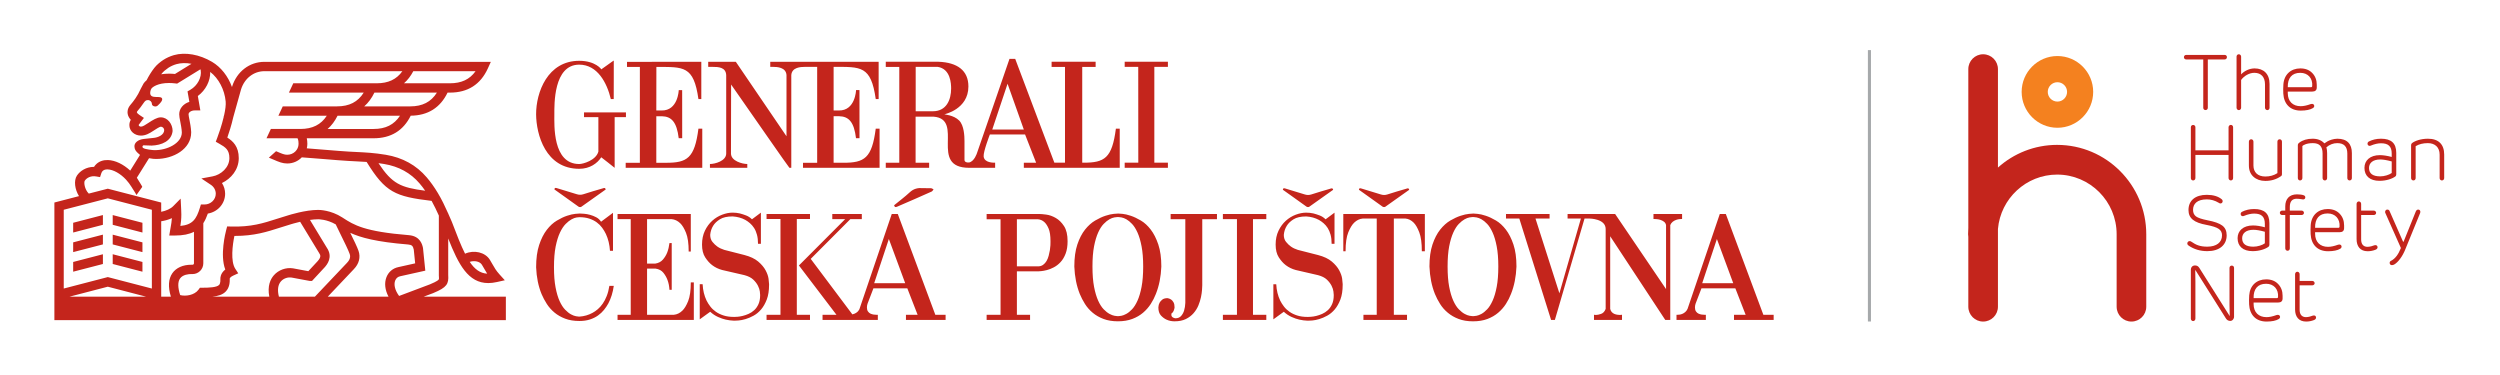
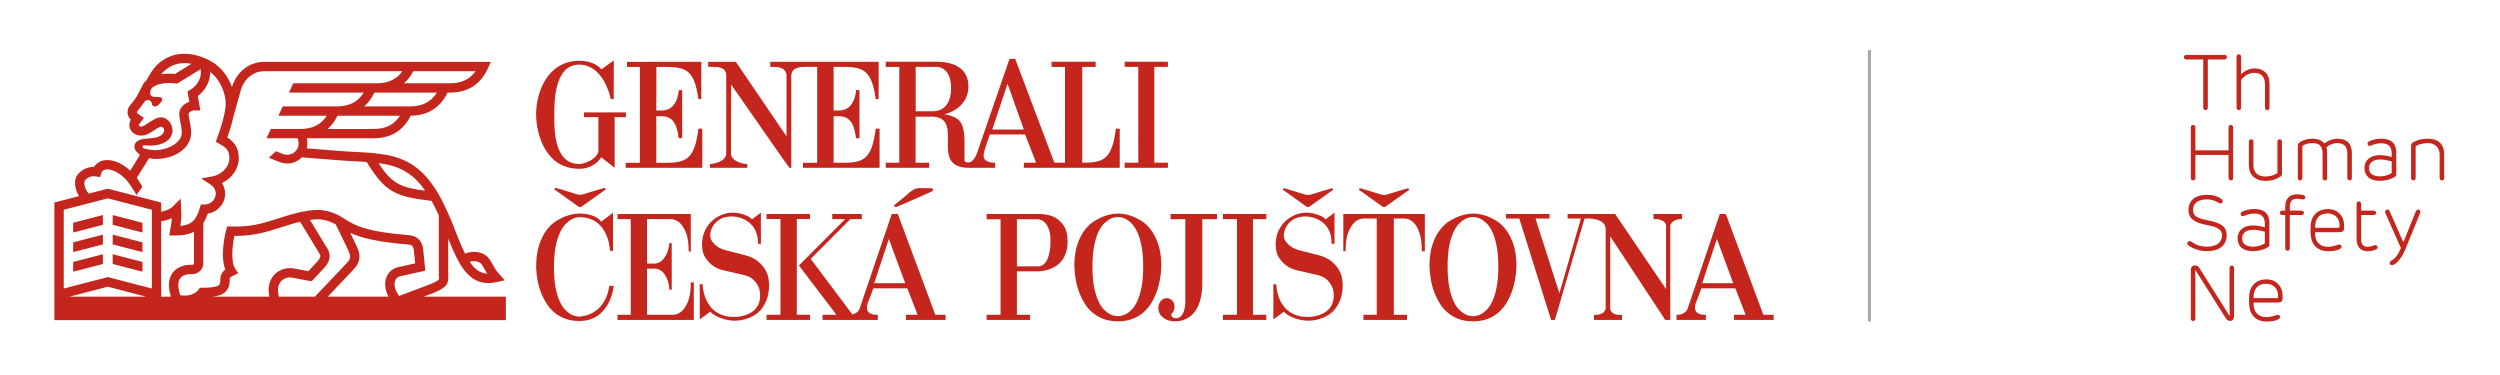
<svg xmlns="http://www.w3.org/2000/svg" version="1.2" viewBox="0 0 1372 206" width="1372" height="206">
  <style>
		.s0 { fill: #a6a9ab } 
		.s1 { fill: #f4811f } 
		.s2 { fill: #c4251c } 
	</style>
  <g id="Ochranna zona">
	</g>
  <g id="LINKA">
    <g id="&lt;Group&gt;">
      <path id="&lt;Path&gt;" class="s0" d="m1026.79 176.44h-1.69v-148.94h1.69z" />
    </g>
  </g>
  <g id="Vrstva 4">
    <g id="&lt;Group&gt;">
      <g id="&lt;Group&gt;">
-         <path id="&lt;Compound Path&gt;" fill-rule="evenodd" class="s1" d="m1129.11 70.12c-10.83 0-19.63-8.83-19.63-19.69 0-10.85 8.8-19.68 19.63-19.68 10.82 0 19.63 8.83 19.63 19.68 0 10.86-8.81 19.69-19.63 19.69zm0-25c-2.92 0-5.3 2.38-5.3 5.31 0 2.93 2.38 5.32 5.3 5.32 2.92 0 5.3-2.39 5.3-5.32 0-2.93-2.38-5.31-5.3-5.31z" />
-         <path id="&lt;Path&gt;" class="s2" d="m1128.97 79.51c-12.47 0-23.86 4.71-32.5 12.45v-54.03c0-4.5-3.64-8.15-8.13-8.15-4.49 0-8.13 3.65-8.13 8.15v87.15q-0.12 1.72-0.13 3.46 0 0.74 0.13 1.44v38.34c0 4.5 3.64 8.15 8.13 8.15 4.49 0 8.13-3.65 8.13-8.15v-42.68c1.47-16.69 15.48-29.83 32.5-29.83 18 0 32.64 14.68 32.64 32.73v39.78c0 4.5 3.64 8.15 8.13 8.15 4.49 0 8.13-3.65 8.13-8.15v-39.78c0-27.04-21.94-49.03-48.9-49.03z" />
-       </g>
+         </g>
      <g id="&lt;Group&gt;">
        <path id="&lt;Compound Path&gt;" class="s2" d="m1209.15 32.63h-9.32c-1.72 0-1.72-2.5 0-2.5h21.05c1.72 0 1.63 2.5 0 2.5h-9.23v26.51c0 1.69-2.5 1.69-2.5 0z" />
        <path id="&lt;Compound Path&gt;" class="s2" d="m1229.93 40.82c1.72-1.9 4.61-3.28 7.37-3.28 5 0 8.23 3.02 8.23 8.54v13.06c0 0.69-0.51 1.3-1.2 1.3-0.69 0-1.3-0.61-1.3-1.3v-12.84c0-3.97-2.07-6.34-5.86-6.34-2.8 0-5.65 1.72-7.24 3.92v15.26c0 0.69-0.56 1.3-1.25 1.3-0.69 0-1.26-0.61-1.26-1.3v-28.06c0-0.74 0.52-1.3 1.26-1.3 0.64 0 1.25 0.56 1.25 1.3z" />
-         <path id="&lt;Compound Path&gt;" fill-rule="evenodd" class="s2" d="m1271.44 47.98q0.01 2.27-2.5 2.28h-13.41v0.87c0 4.48 2.76 7.15 7.07 7.15 1.6 0 3.41-0.39 5.52-1.16 1.17-0.39 1.94 0.21 1.94 1.03q-0.01 0.71-0.73 1.17-2.27 1.37-6.68 1.38c-5.87 0-9.27-3.67-9.58-9.4q-0.13-2.34 0.05-5c0.39-5.39 4.09-8.76 9.31-8.76q4.15 0.01 6.56 2.55 2.45 2.52 2.45 6.46zm-3.15-0.12q0.59-0.01 0.65-0.61c0.35-4.35-2.37-7.28-6.55-7.28-4.62 0-6.99 2.88-6.86 7.89z" />
        <path id="&lt;Compound Path&gt;" class="s2" d="m1202.34 69.84c0-1.68 2.5-1.68 2.5 0v12.67h18.19v-12.67c0-0.73 0.61-1.3 1.25-1.3 0.73 0 1.25 0.57 1.25 1.3v27.89c0 0.74-0.52 1.3-1.25 1.3-0.64 0-1.25-0.61-1.25-1.3v-12.71h-18.19v12.71c0 0.74-0.56 1.3-1.25 1.3-0.74 0-1.25-0.56-1.25-1.3z" />
        <path id="&lt;Compound Path&gt;" class="s2" d="m1234.19 77.73c0-0.74 0.56-1.3 1.3-1.3 0.64 0 1.2 0.56 1.2 1.3v13.11c0 3.75 2.42 6.03 6.51 6.03 2.46 0 4.7-0.6 6.64-1.85v-17.29c0-0.74 0.52-1.3 1.25-1.3 0.69 0 1.25 0.56 1.25 1.3v17.81q0.01 0.84-0.56 1.16c-2.45 1.72-5.34 2.59-8.58 2.59-2.63 0-4.83-0.78-6.51-2.29q-2.51-2.27-2.5-6.29z" />
        <path id="&lt;Compound Path&gt;" class="s2" d="m1290.71 97.73c0 0.74-0.51 1.3-1.25 1.3-0.69 0-1.25-0.56-1.25-1.3v-13.49q-0.01-5.69-5.52-5.69-3.16-0.01-5.95 2.24 0.39 1.62 0.39 3.23v13.71c0 0.74-0.52 1.3-1.25 1.3-0.69 0-1.25-0.56-1.25-1.3v-13.49c0-3.93-1.72-5.69-5.35-5.69-3.53 0-5.3 1.16-5.64 1.51l-0.09 0.08v17.59c0 0.74-0.56 1.3-1.29 1.3-0.69 0-1.21-0.56-1.21-1.3v-18.02q-0.01-0.84 0.82-1.42 2.83-2.15 7.29-2.16 4.13 0.01 6.46 2.55l1.73-1.12c0.86-0.52 3.27-1.43 5.39-1.43 5.39 0 7.97 2.89 7.97 7.89z" />
        <path id="&lt;Compound Path&gt;" fill-rule="evenodd" class="s2" d="m1315.07 95.71q0.01 0.77-0.56 1.16c-1.56 1.17-4.83 2.37-8.63 2.37-5.3 0-8.27-2.67-8.27-7.11 0-4.1 3.1-6.99 8.49-6.99q2.78 0.02 6.47 1v-1.86c0-3.97-1.86-5.65-5.87-5.65q-2.53 0.01-5.52 1.25c-1.07 0.48-1.89-0.13-1.89-0.99 0-0.56 0.25-0.95 0.77-1.25 1.94-0.99 4.19-1.51 6.64-1.51 5.57 0 8.37 2.42 8.37 7.76zm-2.5-0.77v-6.34c-2.63-0.73-4.7-1.08-6.3-1.08-4.01 0-6.16 1.9-6.16 4.66q0.01 4.6 6.16 4.61c2.24 0 4.92-0.82 6.3-1.85z" />
        <path id="&lt;Compound Path&gt;" class="s2" d="m1341.37 97.73c0 0.74-0.52 1.3-1.26 1.3-0.68 0-1.24-0.56-1.24-1.3v-12.84c0-4.19-2.68-6.34-6.47-6.34q-3.96 0-6.69 1.68v17.5c0 0.74-0.51 1.3-1.25 1.3-0.69 0-1.25-0.56-1.25-1.3v-17.98q0.01-0.84 0.61-1.29c1.55-1.16 4.7-2.33 8.66-2.33 5.82 0 8.89 3.15 8.89 8.67z" />
        <path id="&lt;Compound Path&gt;" class="s2" d="m1219.58 123.78c1.6 1.2 2.42 2.97 2.42 5.34 0 5.35-4.01 8.71-10.61 8.71q-5.89 0-10.35-3.1-0.65-0.47-0.65-1.12c0-0.74 0.57-1.3 1.3-1.3q0.51 0.01 0.95 0.35c2.58 1.77 4.74 2.71 8.71 2.71 5.04 0 8.1-2.32 8.1-6.25 0-1.51-0.6-2.71-1.85-3.53q-1.8-1.24-6.64-2.16c-6.94-1.25-9.92-3.66-9.92-8.19 0-5.17 3.71-8.32 10.05-8.32q5.25 0 8.23 2.46 0.47 0.38 0.48 1.03c0 0.69-0.52 1.25-1.17 1.25q-0.58 0-1.03-0.39-3.09-1.86-6.51-1.85c-5.22 0-7.55 2.37-7.55 5.78 0 1.59 0.56 2.76 1.64 3.58 1.12 0.81 3.24 1.5 6.3 2.11 3.83 0.73 6.51 1.68 8.1 2.89z" />
        <path id="&lt;Compound Path&gt;" fill-rule="evenodd" class="s2" d="m1245.45 134.3q0.01 0.77-0.56 1.16c-1.56 1.17-4.83 2.37-8.63 2.37-5.3 0-8.27-2.67-8.27-7.11 0-4.1 3.1-6.99 8.49-6.99q2.78 0.01 6.47 1v-1.86c0-3.97-1.86-5.65-5.87-5.65q-2.53 0.01-5.52 1.25c-1.07 0.48-1.89-0.13-1.89-0.99 0-0.56 0.25-0.95 0.77-1.25 1.94-0.99 4.19-1.51 6.64-1.51 5.57 0 8.37 2.42 8.37 7.76zm-2.5-0.77v-6.34c-2.63-0.74-4.7-1.08-6.3-1.08-4.01 0-6.16 1.9-6.16 4.66q0.01 4.6 6.16 4.61c2.24 0 4.92-0.82 6.3-1.85z" />
        <path id="&lt;Compound Path&gt;" class="s2" d="m1254.15 115.58v-2.32c0-3.97 2.16-6.6 6.43-6.6q2.33 0 3.75 0.52 0.83 0.32 0.82 1.16c0 0.65-0.48 1.12-1.21 1.12-0.34 0-1.94-0.39-3.54-0.39q-3.75 0.02-3.75 4.49v2.02h6.51c0.69 0 1.25 0.56 1.25 1.25 0 0.65-0.6 1.17-1.25 1.17h-6.51v18.32c0 0.74-0.51 1.3-1.25 1.3-0.69 0-1.25-0.61-1.25-1.3v-18.32h-1.68c-0.73 0-1.29-0.52-1.29-1.17 0-0.73 0.56-1.25 1.29-1.25z" />
        <path id="&lt;Compound Path&gt;" fill-rule="evenodd" class="s2" d="m1286.44 125.16q0.01 2.27-2.5 2.28h-13.41v0.86c0 4.49 2.76 7.16 7.07 7.16 1.6 0 3.41-0.39 5.52-1.16 1.17-0.39 1.94 0.21 1.94 1.03q-0.01 0.71-0.73 1.17-2.27 1.37-6.68 1.38c-5.86 0-9.27-3.67-9.57-9.4q-0.14-2.34 0.04-5.01c0.39-5.38 4.1-8.75 9.31-8.75q4.15 0.01 6.56 2.55 2.45 2.52 2.45 6.46zm-3.14-0.13q0.58-0.01 0.64-0.6c0.35-4.35-2.37-7.29-6.55-7.29-4.61 0-6.99 2.89-6.86 7.89z" />
        <path id="&lt;Compound Path&gt;" class="s2" d="m1299.37 137.88c-4.09 0-6.08-2.68-6.08-6.64v-19.36c0-0.74 0.57-1.34 1.21-1.34 0.74 0 1.3 0.6 1.3 1.34v3.7h6.94c0.69 0 1.29 0.56 1.29 1.25 0 0.65-0.6 1.17-1.29 1.17h-6.94v13.45c0 2.42 1.12 4.01 3.49 4.01 0.73 0 1.59-0.17 2.07-0.3 0.52-0.17 1.51-0.52 1.72-0.56 0.99-0.3 1.73 0.21 1.73 1.08q-0.01 0.97-1.25 1.42-2.06 0.78-4.19 0.78z" />
        <path id="&lt;Compound Path&gt;" class="s2" d="m1309.07 116.88c-0.39-0.91 0.17-1.86 1.08-1.86q0.92-0.01 1.25 0.82l7.37 16.73c0.13 0.22 0.22 0.22 0.35 0l6.68-16.55q0.45-0.99 1.29-1c1 0 1.47 1 1.08 1.9l-8.15 19.96c-1.5 3.8-3.96 7.08-6.07 8.28q-0.65 0.34-1.3 0.35c-0.69 0-1.21-0.52-1.21-1.21q-0.01-0.83 0.82-1.21 3.23-1.61 5.35-6.98z" />
        <path id="&lt;Compound Path&gt;" class="s2" d="m1223.59 173.36h0.09q-0.13-5.16-0.13-6.12v-20.22c0-1.68 2.5-1.68 2.5 0v26.77c0 1.25-0.91 2.33-2.07 2.33q-1.49-0.01-2.33-1.25l-16.77-26.6h-0.13q0.07 3.36 0.09 6.34v20.3c0 0.69-0.56 1.3-1.25 1.3-0.69 0-1.25-0.61-1.25-1.3v-26.77c0-1.51 0.9-2.46 2.32-2.46q1.49-0.01 2.33 1.34z" />
        <path id="&lt;Compound Path&gt;" fill-rule="evenodd" class="s2" d="m1252.69 163.75q0.01 2.27-2.5 2.28h-13.41v0.86c0 4.49 2.76 7.16 7.07 7.16 1.6 0 3.41-0.39 5.52-1.16 1.16-0.39 1.94 0.21 1.94 1.03q-0.01 0.71-0.73 1.17-2.28 1.37-6.69 1.38c-5.86 0-9.27-3.67-9.57-9.4-0.08-1.56-0.08-3.24 0.05-5.01 0.38-5.38 4.09-8.75 9.31-8.75q4.15 0.01 6.55 2.55 2.46 2.52 2.46 6.46zm-3.15-0.13q0.58-0.01 0.65-0.6c0.34-4.35-2.37-7.29-6.56-7.29-4.61 0-6.98 2.89-6.85 7.89z" />
-         <path id="&lt;Compound Path&gt;" class="s2" d="m1265.62 176.47c-4.09 0-6.08-2.68-6.08-6.64v-19.36c0-0.74 0.56-1.34 1.21-1.34 0.73 0 1.29 0.6 1.29 1.34v3.7h6.94c0.69 0 1.3 0.56 1.3 1.26 0 0.64-0.61 1.16-1.3 1.16h-6.94v13.45c0 2.42 1.12 4.01 3.5 4.01 0.73 0 1.59-0.17 2.06-0.3 0.52-0.17 1.51-0.52 1.73-0.56 0.99-0.3 1.72 0.21 1.72 1.08q-0.01 0.97-1.25 1.42-2.06 0.78-4.18 0.78z" />
      </g>
    </g>
  </g>
  <g id="Primarni">
    <path id="&lt;Compound Path&gt;" fill-rule="evenodd" class="s2" d="m237.75 160.85l0.08-0.04c7.43-3.08 8.5-5 8.15-9.94v-19.99c5.66 14.37 11.01 24.47 21.98 24.47q2.24 0 4.81-0.58l4.27-0.96-2.94-3.25c-1.88-2.08-2.79-3.68-3.84-5.55-0.43-0.76-0.88-1.55-1.42-2.42-2.57-4.17-8.68-5.58-13.62-3.36-2.25-4.46-4.51-10.26-7.23-17.43l-0.59-1.36q-0.71-1.61-1.42-3.23v-0.18h-0.08c-1.69-3.78-3.49-7.59-5.64-11.14-1.94-3.24-3.93-6.02-6.07-8.53-5.72-6.72-13.3-10.9-22.51-12.42-6.38-1.05-10.9-1.27-16.61-1.55q-1.77-0.08-3.74-0.19c-2.59-0.14-7.93-0.58-13.1-1-3.48-0.28-7.05-0.58-9.87-0.79q0.3-1.18 0.31-2.46-0.01-1.7-0.31-3.06h36.67c9.46 0 16.3-4.18 20.37-12.39 9.41-0.1 16.2-4.36 20.22-12.67h1.3c9.79 0 16.79-4.46 20.8-13.26l1.65-3.63h-124.26c-8.17 0-15.12 5.32-17.73 13.56l-0.07 0.29c-2.11-5.89-5.99-10.89-10.93-13.83-6.9-4.09-14.74-5.48-20.98-3.69-2.07 0.6-4.12 1.54-5.79 2.63-1.44 0.96-3.45 2.47-4.9 4.34-1.59 2.03-3.12 4.5-4.26 6.8q-1.06 0.89-1.65 1.77l-1.49 2.79-0.08 0.16c-1.77 4.02-3.94 6.8-5.63 8.77-1.67 1.95-1.76 3.8-1.53 5.01 0.24 1.33 0.96 2.41 1.72 3.23l-0.05 0.07c-0.5 0.85-0.75 1.83-0.75 2.82 0 3.29 2.85 5.76 6.36 5.76 2.55 0 4.64-1.19 6.84-2.65 0.89-0.59 3.27-2.16 4.04-2.25 0.99 0 1.88 0.89 1.88 1.87 0 2.69-3.46 4.13-5.94 4.31l-5.06 0.54c-3.62 0.35-5.34 2.27-5.34 3.99 0 1.73 0.82 2.69 1.4 3.27l0.37 0.39 1.29 1.13-5.36 8.62c-3.82-3.54-8.28-5.67-12.23-5.8-2.56-0.08-4.78 0.69-6.4 2.23q-0.71 0.67-1.24 1.52h-0.09c-4.23 0-7.63 2.26-9.31 4.8-1.8 2.78-1.15 7.59 1.15 11.25l-13.51 3.51v64.54h247.77v-12.87h-45.1zm26.71-15.57q0.73 1.19 1.33 2.26c0.5 0.89 0.99 1.75 1.57 2.65-3.89-0.24-6.84-2.4-9.57-6.47 2.51-0.88 5.56-0.26 6.67 1.56zm-47.58 8.68c0.5-1.29 1.48-2.11 2.83-2.37l13.7-3.05-1.25-12.22-0.03-0.26c-0.34-1.61-1.36-6.47-7.72-7-24.49-1.97-30.18-5.6-36.12-9.44q-0.01-0.03-0.03-0.06l-0.03 0.02-0.39-0.25c-6.35-4.1-12.66-4.14-13.29-4.13-6.94 0-15.71 2.76-16.42 2.98-2.12 0.62-4.1 1.25-6.02 1.87-7.66 2.46-14.29 4.6-25.41 4.27l-2.04-0.06-0.52 1.96c-0.4 1.51-3.52 13.8-0.51 21.7-2.69 2.12-2.69 4.57-2.68 4.9 0.12 2.71-0.52 3.36-0.74 3.58-1.28 1.33-5.55 1.51-9.14 1.51h-0.04-1.31l-0.77 1.06c-2.22 3.04-7 3.76-10.06 2.98-1.35-4.1-1.39-7.23-0.09-9.1 1.54-2.2 4.79-2.44 6.12-2.44h0.77c3.26 0 5.89-2.66 5.89-5.92v-22.01c1-1.53 1.79-3.29 2.48-5.27 5.38-0.86 9.49-5.41 9.49-10.9 0-2.1-0.62-4.12-1.74-5.86 4.97-2.39 9.22-7.28 9.22-13.68 0-6.39-3.22-9.33-6.28-11.26 0.86-2.44 2.28-6.77 3.25-11.12l4.3-15.38c1.92-6.04 6.95-9.94 12.81-9.94h75.71c-3.2 4.51-7.75 6.64-14.06 6.64h-45.81l-2.4 5.12h41.06c-3.22 5.14-7.95 7.55-14.66 7.55h-29.77l-2.4 5.13h26.57c-3.21 4.93-7.89 7.27-14.48 7.27h-16.22l-2.4 5.12h17.02c0.15 0.2 0.58 0.98 0.58 3.06 0 3.29-2.77 5.97-6.17 5.97-1.17 0-2.17-0.26-3.92-0.99q-1.14-0.47-2.25-0.95l-3.95 3.54q1.1 0.48 2.22 0.94c3.4 1.49 5.31 2.26 7.9 2.26 3.13 0 5.95-1.3 7.95-3.37 2.92 0.19 7.62 0.58 12.18 0.95 5.44 0.45 10.58 0.87 13.24 1.01q1.99 0.11 3.77 0.2c2.26 0.1 4.32 0.21 6.39 0.36 10.33 16.77 15.64 18.97 35.66 21.37 1.43 2.58 2.73 5.31 3.97 8.07v32.65 0.18c0.12 1.5 0.12 2.02-0.09 2.28-0.69 0.92-3.78 2.2-4.85 2.65l-16.87 6.35c-2.24-3.02-3.04-6.18-2.15-8.47zm-11.85-83.18h-25.22q3.25-2.86 5.44-7.27h34.27c-3.23 4.93-7.9 7.27-14.49 7.27zm20.08-12.4h-25.22q3.33-2.93 5.58-7.55h34.3c-3.23 5.14-7.95 7.55-14.66 7.55zm1.71-19.31h34.17c-3.21 4.51-7.76 6.64-14.07 6.64h-25.22q3.01-2.64 5.12-6.64zm-138.06 1.32c0.8-1.03 2.12-2.16 3.68-3.21 1.23-0.81 2.83-1.53 4.38-1.97 2.48-0.71 5.32-0.76 8.27-0.2l-9.06 5.58q-1.69-0.17-3.31-0.17-2.3 0.01-4.25 0.33 0.15-0.19 0.29-0.36zm-9.93 39.36l4.42 0.15c5.39-0.2 10.87-2.41 11.48-8.01 0-3.79-2.69-7.49-6.5-7.49-2.02 0-4.31 1.41-6.89 3.11-1.66 1.11-2.99 1.98-3.99 1.98-0.68 0-1.23-0.45-1.23-0.82q0-0.1 0.03-0.19l2.83-3.77-2.45-1.63c-0.52-0.35-1.33-0.98-1.42-1.47-0.04-0.22 0.29-0.62 0.39-0.75 1.01-1.17 2.17-2.61 3.34-4.38 0.72-1 1.14-1.56 2.36-1.56 1.18 0 2.15 0.95 2.15 2.13 0 0.77 0.85 1.39 1.91 1.39 1.06 0 1.54-0.75 2.19-1.39 0 0 2.51-2.31 1.19-3.39-1.53-1.25-7.61 1.29-5.92-4.31l0.42-0.79c0.65-0.86 3.56-3.01 9.58-3.01q1.72 0 3.58 0.23l0.9 0.11 12.78-7.86c0.11 0.26 0.15 0.45 0.15 0.45l0.01 0.07c0.66 3.87-1.77 8.47-5.67 10.71l-1.56 0.89 1.01 5.75c-3.28 1.02-5.57 3.64-5.57 6.8 0 1.08 0.25 2.38 0.58 4.02 0.35 1.8 0.75 3.86 0.86 5.94 0 5.99-8.27 9.96-15.28 9.73l-0.18-0.01c-0.29 0-4.75-0.36-5.84-1.22-0.21-0.16-0.38-0.51-0.32-0.78 0.08-0.35 0.36-0.64 0.66-0.63zm-32.31 19.44c1-1.54 3.32-2.87 6.2-2.37l2.19 0.38 0.69-2.11q0.27-0.83 0.78-1.3 0.93-0.87 2.7-0.82c3.09 0.1 6.96 2.25 10.09 5.62 1.15 1.22 2.16 2.65 3.07 4.08 0.17 0.31 0.38 0.63 0.55 0.91 0.26 0.41 0.47 0.74 0.53 0.81 0.1 0.19 1.65 2.53 1.55 2.68q1.59-2.24 3.18-4.47c0.03-0.04-0.02-0.18-0.1-0.37-0.24-0.51-0.8-1.39-1.14-1.92q-0.13-0.2-0.24-0.39-0.02-0.01-0.03-0.03c-0.03-0.05-0.17-0.27-0.35-0.57-0.36-0.55-0.87-1.35-1.09-1.78l6.7-10.71c1.66 0.35 3.08 0.41 3.76 0.41h0.16c9.44 0 19.2-5.44 19.2-14.54v-0.24c-0.12-2.46-0.58-4.84-0.95-6.73-0.25-1.25-0.49-2.44-0.49-3.03 0-1 1.41-2.1 3.42-2.1h3.05l-1.38-7.91c4.29-3.16 6.94-8.29 6.8-13.21 4.62 3.55 7.88 9.69 8.48 16.23 0.18 1.9-0.2 4.56-0.82 7.36l-0.33 1.17 0.06 0.01c-1.08 4.56-2.71 9.26-3.56 11.48l-0.78 2.06 1.92 1.08c3.44 1.95 5.55 3.38 5.55 7.9 0 5.2-4.68 9.18-9.2 10.02l-6.18 1.16 5.23 3.49c1.68 1.12 2.68 2.94 2.68 4.87 0 3.26-2.78 5.92-6.19 5.92h-1.98l-0.55 1.81c-1.92 6.25-4.01 9.31-10.7 9.96 0.3-1.9 0.52-3.72 0.52-6.32 0-0.6-0.06-2.31-0.09-2.84l-0.29-5.83-4.11 4.16c-1.39 1.41-3.85 2.53-6.56 3.07v-5.08l-29.31-7.6-10.44 2.69c-2.32-2.32-2.79-6.16-2.2-7.06zm-8.44 63.64l21.08-5.49 21.07 5.49zm45.26-4.48l-24.18-6.29-24.18 6.29v-43.23l24.18-6.27 24.18 6.27zm11.25-8.41c-2.18 3.14-2.45 7.47-0.81 12.89h-5.31v-41.4c1.91-0.29 3.95-0.83 5.86-1.7-0.11 1.81-0.37 3.24-0.7 5.15q-0.11 0.66-0.24 1.39l-0.51 2.99h3.04c4.55 0 7.93-0.71 10.53-2.05v17.28c0 0.44-0.34 0.8-0.76 0.8h-0.77c-4.52 0-8.28 1.69-10.33 4.65zm53.21 12.89h-31.39c3.37-0.33 5.82-1.12 7.51-2.88 2.06-2.13 2.24-5.06 2.17-7.14 0.06-0.18 0.41-0.89 1.95-1.58l2.71-1.24-1.63-2.49c-2.68-4.12-1.5-13.13-0.48-18.02h0.25c10.65 0 17.53-2.22 24.8-4.55q2.83-0.92 5.91-1.84l0.06-0.02c0.05-0.01 2.17-0.68 5.06-1.36l10.24 16.86 0.09 0.15c1.02 1.45 1.15 2.41-0.7 4.57l-5.14 5.53-8.41-1.56-0.07-0.01c-3.8-0.58-7.9 0.91-10.43 3.81-1.86 2.12-3.66 5.83-2.5 11.77zm5.27 0c-0.93-3.62-0.56-6.52 1.1-8.41 1.58-1.81 4.01-2.36 5.73-2.12l9.75 1.82 0.25 0.04h1.35l6.89-7.43 0.07-0.06c1.17-1.38 4.75-5.52 1.1-10.81l-9.2-15.17c1.51-0.21 3.05-0.35 4.47-0.35h0.06c0.04 0 4.66-0.07 9.61 2.81 0.67 1.43 1.6 3.32 2.63 5.42 1.94 3.92 4.34 8.8 5.01 10.77 0.22 0.61 0.87 2.5-1.44 4.88l-17.65 18.61zm60.16 0h-33.36l14.29-15.08c2.89-2.98 3.81-6.56 2.6-10.07-0.69-2.03-2.58-5.93-4.55-9.91 5.67 2.62 14.28 5 31.78 6.41 2.11 0.17 2.67 0.89 3.09 2.81l0.76 7.54-9.15 2.04c-3.06 0.61-5.46 2.63-6.6 5.53-1.25 3.23-0.83 7.02 1.14 10.73zm-2.39-72.82c7.98 1.31 14.53 4.91 19.44 10.68q1.58 1.84 3.06 3.98c-13.43-1.77-18.11-3.73-25.63-15.13q1.49 0.2 3.13 0.47zm97.53 16.88c-1.32-0.95-2.65-1.89-4.1-2.92 0.1-1.18 0.87-0.85 1.55-0.65 3.54 1.07 7.09 2.11 10.62 3.24 1.29 0.42 2.46 0.46 3.78 0.02 3.46-1.14 6.98-2.14 10.49-3.17 0.63-0.19 1.44-0.63 1.7 0.59-4.46 3.17-8.91 6.37-13.41 9.51-0.33 0.22-1.11 0.18-1.46-0.06-3.08-2.15-6.11-4.37-9.17-6.56zm42.79-70.14h-7.06v-2.81l40.78-0.01v20.44h-1.58c-2.6-18.37-8.1-17.62-23.08-17.62l-0.04 23.89h2.88c9.07 0.16 9.43-11.06 9.43-11.19 0 0 1.84 0.05 1.88 0l0.02 26.41h-1.91c-1.06-8.92-4.01-11.94-9.19-12.06h-3.11v25.54h5.36c11.55 0 15.67-2.47 17.76-18.72h2.11v21.48h-42.03v-2.77h7.78zm-7.64 27.55h-6.2v27.81c-0.03-0.03-7.33-5.86-7.35-5.79-2.19 3.36-6.29 6.32-12.09 6.32-18.48 0-23.58-18.83-23.66-29.88-0.05-12.08 6.31-29.39 23.66-29.39 8.94 0 12.24 4.68 12.09 4.71 0.02 0.08 6.91-5 6.87-4.86 0.04-0.04-0.03 17.46-0.03 21.14h-1.59c-2.11-8.93-7.36-18.88-17.34-18.88-14.18 0-13.65 22.02-13.65 27.28 0 5.76-1.05 27.26 13.65 27.26 2.1 0 9.18-2 10.51-6.8v-18.92h-7.88v-2.6h23.01zm202.61 24.99c-0.79 0-5.98 0.16-6.31-3.46-0.22-2.62 3.42-12.03 3.42-12.03h19.32c-0.01-0.03 6.01 15.5 6.06 15.5h-6.74v2.8h52.63v-21.49h-2.11c-2.1 16.25-6.22 18.68-17.77 18.68h-0.7v-52.57h7.35v-2.83h-24.16v2.83h7.35v52.57h-5.84l-21.48-56.97h-3.15c0.07-0.03-17.84 51.69-17.88 51.84 0.04-0.15-1.35 4.44-4.3 5.02-2.71 0.12-2.51-1.29-2.51-1.79v-9.97c0-2.61-0.2-8.55-2.92-11.28-3.04-3.06-8.25-3.29-8.13-3.41 0 0 13.2-2.72 13.2-15.27 0-8.8-6.12-13.17-16.34-13.56h-29.01v2.83h7.42v52.57h-7.42v2.8h23.8v-2.8h-7.43v-25.27h9.9c17.18 1.42-2.95 28.1 19.56 28.07h14.19zm6.82-43.33l8.93 25.14h-17.33zm-40.98 15.1h-9.44v-24.36h12.08c7.08 1.07 7.37 9.26 7.37 11.86 0 6.31-2.64 12.5-10.01 12.5zm-120.78-24.36h-2.52v-2.79h15.15l27.81 40.87v-33.54h0.01c-0.28-4.38-5.27-4.54-7.36-4.54h-1.56v-2.79h59.48v20.44h-1.59c-2.61-18.37-8.14-17.65-23.12-17.65v23.93h2.88c9.06 0.15 9.44-11.07 9.44-11.2 0 0 1.83 0.05 1.87 0l0.02 26.41h-1.92c-1.05-8.92-4-11.94-9.19-12.06h-3.1v25.54h5.36c11.56 0 15.67-2.47 17.76-18.72h2.11v21.48h-42.03v-2.76h7.78v-52.62h-6.83c-2.1 0-7.08 0.16-7.37 4.54v50.84h-1.03c-0.2 0.04-20.98-29.96-32-45.7l-0.07 37.84c0 4.19 6.32 5.78 8.95 5.78v2.08h-20.5v-2.08h0.03c2.63 0 8.9-1.59 8.9-5.78v-42.98c-0.19-4.41-4.37-4.54-7.36-4.54zm249.76 55.39h-23.72v-2.83h7.47l-0.03-52.55h-7.44v-2.84h23.72v2.84h-7.45v52.55h7.45zm67.12 14.92c-1.3-0.93-2.6-1.85-4.02-2.86 0.1-1.16 0.85-0.83 1.52-0.64 3.47 1.05 6.95 2.07 10.41 3.18 1.26 0.41 2.41 0.44 3.7 0.02 3.4-1.12 6.85-2.11 10.28-3.11 0.63-0.19 1.42-0.62 1.67 0.57-4.37 3.12-8.73 6.25-13.14 9.32-0.32 0.23-1.09 0.18-1.43-0.05-3.02-2.11-6-4.28-8.99-6.43zm41.74 0c-1.3-0.93-2.6-1.85-4.02-2.86 0.1-1.16 0.85-0.83 1.52-0.64 3.47 1.05 6.95 2.07 10.41 3.18 1.26 0.41 2.41 0.44 3.7 0.02 3.4-1.12 6.85-2.11 10.28-3.11 0.63-0.19 1.42-0.62 1.67 0.57-4.37 3.12-8.73 6.25-13.14 9.32-0.32 0.23-1.09 0.18-1.43-0.05-3.02-2.11-6-4.28-8.99-6.43zm-415.38 49.88h2.41q-0.75 5.4-2.99 9.64-1 1.82-2.37 3.53-1.37 1.7-3.28 3.07-1.91 1.37-4.44 2.2-2.54 0.83-5.78 0.83-4.48 0-7.85-1.29-3.36-1.28-5.85-3.36-2.49-2.08-4.19-4.73-1.71-2.66-2.87-5.4-2.66-6.48-2.99-14.7 0-7.23 1.66-12.25 1.66-5.03 4.2-8.31 2.53-3.28 5.52-5.06 2.99-1.79 5.6-2.66 2.62-0.87 4.49-1.04 1.87-0.17 2.2-0.17h0.58q0.75 0 2.2 0.13 1.45 0.12 3.16 0.58 1.7 0.46 3.36 1.33 1.66 0.87 2.66 2.45l6.56-4.9v20.84h-1.66q-0.33-5.14-2.24-9.22-0.83-1.74-2.04-3.4-1.2-1.66-2.95-2.95-1.74-1.29-4.11-2.08-2.36-0.78-5.44-0.78h-0.08q-0.33 0-1.5 0.16-1.16 0.17-2.69 1-1.54 0.83-3.24 2.53-1.71 1.71-3.16 4.78-1.45 3.07-2.37 7.68-0.91 4.61-0.91 11.34 0 6.47 0.87 11.04 0.87 4.57 2.24 7.56 1.37 2.99 3.04 4.69 1.66 1.71 3.19 2.54 1.54 0.83 2.74 1.03 1.21 0.21 1.62 0.21h0.25q3.91-0.25 7.23-2.08 1.41-0.74 2.86-1.99 1.46-1.24 2.7-3.03 1.25-1.78 2.2-4.19 0.96-2.41 1.46-5.57zm44.68-1.91h1.66v20.6h-41.86v-2.83h7.23v-52.48h-7.23v-2.83h40.2v20.6h-1.16q0-6.64-1.46-10.26-1.45-3.61-3.19-5.27-2.08-2-4.66-2.24h-13.53v24.41h4.4q2.74-0.41 4.28-2.2 1.53-1.78 2.36-3.86 0.92-2.41 1.25-5.23h1.24v25.66h-1.24q-0.17-2.99-1.08-5.4-0.75-2.07-2.24-3.94-1.5-1.87-4.24-2.29h-4.73v25.33h14.7q2.57-0.24 4.65-2.24 1.74-1.66 3.2-5.27 1.45-3.61 1.45-10.26zm41.71 9.35q-1.25 3.28-3.12 5.48-1.87 2.2-4.15 3.44-2.28 1.25-4.4 1.87-2.12 0.62-3.74 0.75-1.62 0.12-2.28 0.12h-0.34q-2.24-0.08-4.48-0.58-1.91-0.41-4.24-1.45-2.32-1.04-4.31-2.87l-5.74 4.16v-19.27h1.58q0.25 4.98 2.16 8.97 0.83 1.66 2.08 3.28 1.24 1.62 3.03 2.86 1.78 1.25 4.24 2.04 2.44 0.79 5.68 0.79h0.25q0.5 0 1.71-0.08 1.2-0.09 2.78-0.46 1.58-0.38 3.28-1.12 1.7-0.75 3.11-2.04 1.41-1.29 2.33-3.32 0.91-2.03 0.91-4.86v-0.16q0-0.5-0.16-1.91-0.17-1.42-1.04-3.16-0.87-1.75-2.58-3.37-1.7-1.61-4.86-2.45l-12.2-2.82q-3.08-0.83-5.49-2.66-2.07-1.57-3.82-4.27-1.74-2.7-1.74-7.02 0-4.32 1.58-7.6 1.58-3.28 4.03-5.48 2.45-2.2 5.44-3.32 2.99-1.13 5.73-1.13 1.99 0 3.9 0.42 1.66 0.42 3.49 1.12 1.82 0.71 3.24 2.12l4.9-3.66v17.11h-1.58q0-2.82-0.58-4.98-0.58-2.16-1.58-3.7-1-1.53-2.24-2.61-1.25-1.08-2.58-1.83-3.07-1.66-6.97-1.91-4.49 0-6.98 1.58-2.49 1.58-3.65 3.49-1.42 2.24-1.66 5.06 0 2.33 1.24 3.86 1.25 1.54 2.66 2.54 1.66 1.16 3.82 1.83l11.04 2.82q4.82 1.25 7.56 3.57 2.74 2.33 4.07 4.82 1.33 2.49 1.62 4.61 0.29 2.12 0.29 2.95v0.41q0 4.73-1.24 8.02zm158.55-44.73q-2.61-1.49-5.19-1.83-2.57-0.33-3.73-0.33h-28.99v2.91h7.64v52.4h-7.64v2.83h23.84v-2.83h-7.23v-23.83h11.71q0.33 0 1.66-0.13 1.33-0.12 3.12-0.58 1.78-0.45 3.77-1.49 2-1.04 3.7-2.87 1.7-1.82 2.78-4.65 1.08-2.82 1.08-6.81 0-5.31-1.95-8.3-1.95-2.99-4.57-4.49zm-2.86 13.21q0 0.58-0.04 1.78-0.05 1.21-0.29 2.7-0.25 1.5-0.67 3.07-0.41 1.58-1.16 2.87-0.75 1.29-1.91 2.12-1.17 0.83-2.74 0.83h-11.63v-25.83h11.63q1.91 0.17 3.4 1.49 1.33 1.17 2.37 3.58 1.04 2.4 1.04 6.97zm59.17 1.37q-1.66-4.94-4.15-8.18-2.49-3.24-5.44-4.98-2.95-1.75-5.57-2.62-2.61-0.87-4.52-1.04-1.91-0.16-2.25-0.16h-0.16q-0.33 0-2.29 0.16-1.95 0.17-4.6 1.04-2.66 0.87-5.65 2.62-2.99 1.74-5.57 4.98-2.57 3.24-4.23 8.18-1.66 4.94-1.66 12.09 0.33 8.39 2.99 15.03 1.16 2.82 2.86 5.52 1.7 2.7 4.24 4.82 2.53 2.12 5.94 3.4 3.4 1.29 7.89 1.29 4.48 0 7.88-1.29 3.41-1.28 5.9-3.4 2.49-2.12 4.24-4.82 1.74-2.7 2.82-5.52 2.66-6.64 2.99-15.03 0-7.15-1.66-12.09zm-9.18 23.22q-0.87 4.56-2.24 7.59-1.37 3.04-2.99 4.74-1.62 1.7-3.16 2.53-1.53 0.83-2.69 1.04-1.17 0.21-1.67 0.21h-0.49q-0.42 0-1.62-0.21-1.21-0.21-2.74-1.04-1.54-0.83-3.2-2.53-1.66-1.7-3.03-4.74-1.37-3.03-2.25-7.59-0.87-4.57-0.87-11.13 0-6.56 0.87-11.09 0.88-4.53 2.25-7.56 1.37-3.03 3.03-4.73 1.66-1.7 3.15-2.54 1.5-0.83 2.7-1.03 1.21-0.21 1.71-0.21h0.49q0.5 0 1.71 0.21 1.2 0.2 2.7 1.03 1.49 0.84 3.11 2.54 1.62 1.7 2.99 4.73 1.37 3.03 2.24 7.6 0.88 4.57 0.88 11.05 0 6.56-0.88 11.13zm44.62-39.95h23.83v2.82h-7.31v52.49h7.31v2.82h-23.83v-2.82h7.72v-52.49h-7.72zm65.45 35.51q0.29 2.11 0.29 2.94v0.42q0 4.73-1.24 8.01-1.25 3.29-3.12 5.49-1.87 2.2-4.15 3.44-2.29 1.25-4.4 1.87-2.12 0.62-3.74 0.75-1.62 0.12-2.29 0.12h-0.33q-2.24-0.08-4.48-0.58-1.91-0.41-4.24-1.45-2.32-1.04-4.32-2.87l-5.73 4.16v-19.27h1.58q0.25 4.98 2.16 8.97 0.83 1.66 2.08 3.28 1.24 1.62 3.03 2.86 1.78 1.25 4.23 2.04 2.45 0.79 5.69 0.79h0.25q0.5 0 1.7-0.09 1.21-0.08 2.79-0.45 1.57-0.38 3.28-1.12 1.7-0.75 3.11-2.04 1.41-1.29 2.33-3.32 0.91-2.04 0.91-4.86v-0.17q0-0.49-0.17-1.91-0.16-1.41-1.03-3.15-0.88-1.75-2.58-3.37-1.7-1.61-4.86-2.45l-12.21-2.82q-3.07-0.83-5.48-2.66-2.07-1.57-3.82-4.27-1.74-2.7-1.74-7.02 0-4.32 1.58-7.6 1.57-3.28 4.02-5.48 2.45-2.2 5.44-3.33 3-1.12 5.73-1.12 2 0 3.91 0.42 1.66 0.42 3.49 1.12 1.82 0.71 3.24 2.12l4.9-3.66v17.11h-1.58q0-2.82-0.58-4.98-0.59-2.16-1.58-3.7-1-1.53-2.24-2.61-1.25-1.08-2.58-1.83-3.07-1.66-6.98-1.91-4.48 0-6.97 1.58-2.49 1.58-3.65 3.49-1.42 2.24-1.67 5.06 0 2.33 1.25 3.86 1.24 1.54 2.66 2.54 1.66 1.16 3.82 1.83l11.04 2.82q4.82 1.25 7.56 3.57 2.74 2.33 4.07 4.82 1.33 2.49 1.62 4.61zm0.63-35.51h44.76v20.43h-1.66q0-6.72-1.41-10.38-1.41-3.65-3.07-5.31-1.99-2-4.49-2.25h-6.39v52.82h7.23v2.83h-23.92v-2.83h7.3v-52.82h-7.72q-2.58 0.25-4.65 2.25-1.74 1.66-3.24 5.31-1.49 3.66-1.49 10.38h-1.25zm89.22 8.56q-2.49-3.24-5.44-4.99-2.95-1.74-5.57-2.61-2.61-0.87-4.52-1.04-1.91-0.17-2.25-0.17h-0.16q-0.33 0-2.29 0.17-1.95 0.17-4.61 1.04-2.65 0.87-5.64 2.61-2.99 1.75-5.57 4.99-2.57 3.24-4.23 8.18-1.66 4.94-1.66 12.08 0.33 8.39 2.99 15.03 1.16 2.83 2.86 5.53 1.7 2.7 4.24 4.81 2.53 2.12 5.94 3.41 3.4 1.29 7.89 1.29 4.48 0 7.89-1.29 3.4-1.29 5.89-3.41 2.49-2.11 4.24-4.81 1.74-2.7 2.82-5.53 2.66-6.64 2.99-15.03 0-7.14-1.66-12.08-1.66-4.94-4.15-8.18zm-5.03 31.39q-0.87 4.57-2.24 7.6-1.37 3.03-2.99 4.73-1.62 1.71-3.15 2.54-1.54 0.83-2.7 1.03-1.17 0.21-1.67 0.21h-0.49q-0.42 0-1.62-0.21-1.21-0.2-2.74-1.03-1.54-0.83-3.2-2.54-1.66-1.7-3.03-4.73-1.37-3.03-2.25-7.6-0.87-4.57-0.87-11.13 0-6.56 0.87-11.09 0.88-4.52 2.25-7.55 1.37-3.03 3.03-4.74 1.66-1.7 3.16-2.53 1.49-0.83 2.69-1.04 1.21-0.21 1.71-0.21h0.49q0.5 0 1.71 0.21 1.2 0.21 2.7 1.04 1.49 0.83 3.11 2.53 1.62 1.71 2.99 4.74 1.37 3.03 2.24 7.6 0.88 4.56 0.88 11.04 0 6.56-0.88 11.13zm100.19-37.13q-0.79 0.08-1.74 0.41-0.96 0.34-1.83 1-0.87 0.67-1.37 1.83v52.08h-2.74l-30.23-45.93v39.87q0.25 1.08 0.87 1.74 0.62 0.67 1.41 1 0.79 0.33 1.62 0.45 0.83 0.13 1.41 0.13 0.25 0 0.46-0.04 0.21-0.05 0.37-0.05h0.34v2.83h-15.37v-2.83h0.25q0.17 0 0.37 0.05 0.21 0.04 0.38 0.04 1.16 0 2.86-0.58 1.71-0.58 2.54-2.74v-43.86c0-5.67-8.81-5.73-8.81-5.73h-2.79l-16.28 55.65h-2.07l-17.44-55.65h-7.31v-2.49h23.92v2.49h-7.73l13.12 41.03 11.8-41.03h-7.31v-2.49h12.09v-0.01l14.01 0.01 27.94 41.2v-35.14q-0.25-1.16-1.13-1.83-0.87-0.66-1.91-1-1.04-0.33-1.99-0.41-0.96-0.08-1.45-0.08h-0.42v-2.75h15.7v2.75h-0.33q-0.42 0-1.21 0.08zm46.15 52.49l-20.6-55.31h-3.32l-17.69 52.08q-0.5 1.08-1.29 1.74-0.79 0.67-1.62 1-0.83 0.33-1.57 0.41-0.75 0.09-1.17 0.08h-0.41v2.83h16.11v-2.83h-0.75q-0.58 0-1.49-0.12-0.92-0.12-1.75-0.5-0.83-0.37-1.41-1.2-0.58-0.83-0.58-2.16 0-1.08 0.33-2.08l3.24-8.47h18.6l5.65 14.53h-6.39v2.83h21.76v-2.83zm-33.56-17.35l8.06-24.25 8.97 24.25zm-496.88 17.35h7.23v2.83h-23.84v-2.83h7.64v-52.57h-7.64v-2.74h23.84v2.74h-7.23zm53.39-60.11c2.94-2.41 5.91-4.63 8.62-7.14 2.09-1.94 4.39-2.5 7.09-2.27 1.49 0.12 3-0.04 4.49 0.05 0.5 0.02 0.98 0.4 1.46 0.61-0.33 0.41-0.59 1.01-1.02 1.21-3.1 1.43-6.24 2.79-9.37 4.15-3.22 1.4-6.46 2.75-9.66 4.19-0.91 0.41-1.34 0.21-1.61-0.8zm2.03 4.8h-3.32l-17.69 52.07c0 0-0.69 2.28-3.93 3.01l-22.85-30.46 21.74-21.8h6.3v-2.82h-16.2v2.82h7.05l-25.36 25.42 20.6 27.07h-7.64v2.83h14.22 9.62 6.5v-2.83h-0.75q-0.58 0-1.5-0.12-0.91-0.13-1.74-0.5-0.83-0.37-1.41-1.2-0.58-0.83-0.58-2.16 0-1.08 0.33-2.08l3.24-8.47h18.6l5.65 14.53h-6.4v2.83h21.76v-2.83h-5.64zm-12.96 37.96l8.05-24.25 8.97 24.25zm162.69-37.96h25.43v2.83h-8.07v34.18 2.11q0 0.75-0.13 2.53-0.12 1.79-0.58 3.99-0.46 2.2-1.41 4.53-0.96 2.32-2.66 4.27-1.7 1.95-4.23 3.2-2.54 1.25-6.19 1.25-2.41 0-4.4-0.92-1.66-0.74-3.08-2.28-1.41-1.54-1.41-4.44 0.08-1.5 0.67-2.58 0.5-0.91 1.49-1.7 1-0.79 2.91-0.79 0.99 0.17 1.91 0.75 0.75 0.5 1.33 1.53 0.58 1.04 0.58 2.79-0.08 0.74-0.33 1.41-0.17 0.58-0.54 1.12-0.38 0.54-0.87 0.87v0.83q0 0.5 0.33 0.87 0.33 0.38 0.74 0.54 0.5 0.25 1.08 0.34 2.08 0 3.2-1.29 1.12-1.29 1.62-2.95 0.58-1.91 0.67-4.24v-11.74-34.18h-8.06zm-564.27 10.16l-16.32-4.24v-5.34l16.32 4.23zm-38.02-5.35l16.32-4.24v5.35l-16.32 4.24zm0 10.75l16.32-4.24v5.36l-16.32 4.23zm38.02 5.35l-16.32-4.23v-5.35l16.32 4.23zm0 10.75l-16.32-4.24v-5.35l16.32 4.24zm-38.02-5.34l16.32-4.24v5.35l-16.32 4.23z" />
  </g>
</svg>